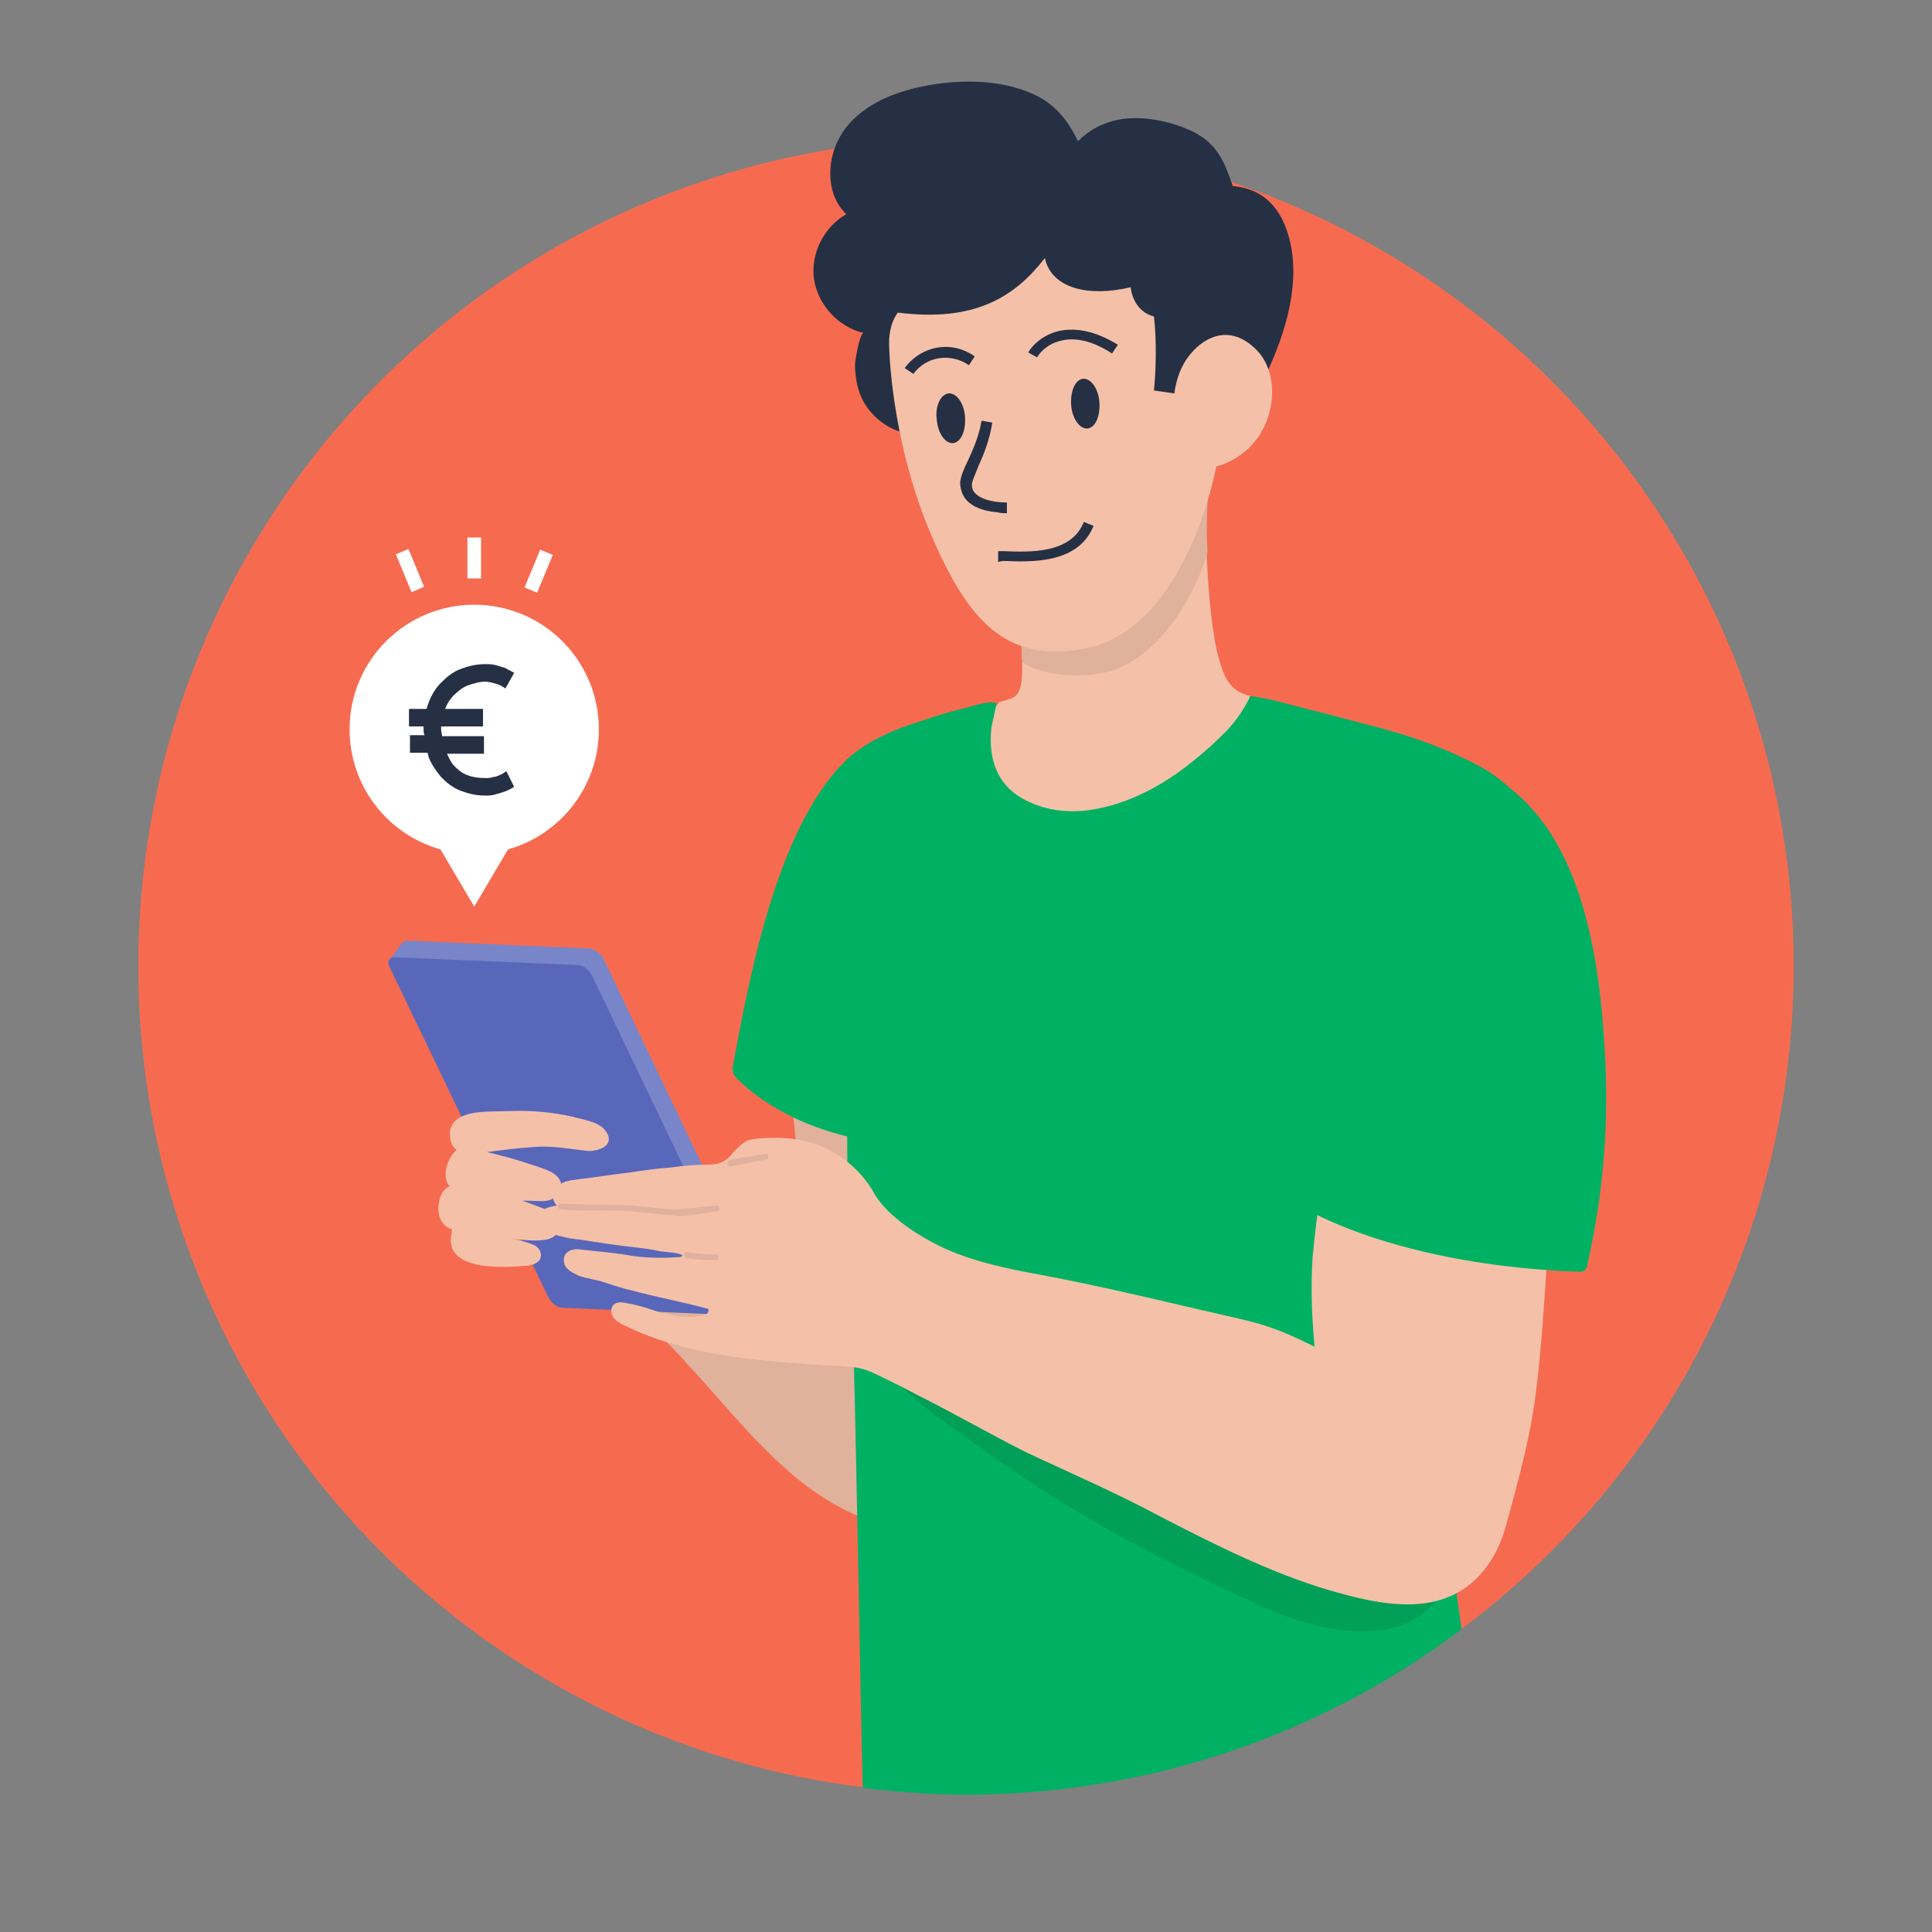
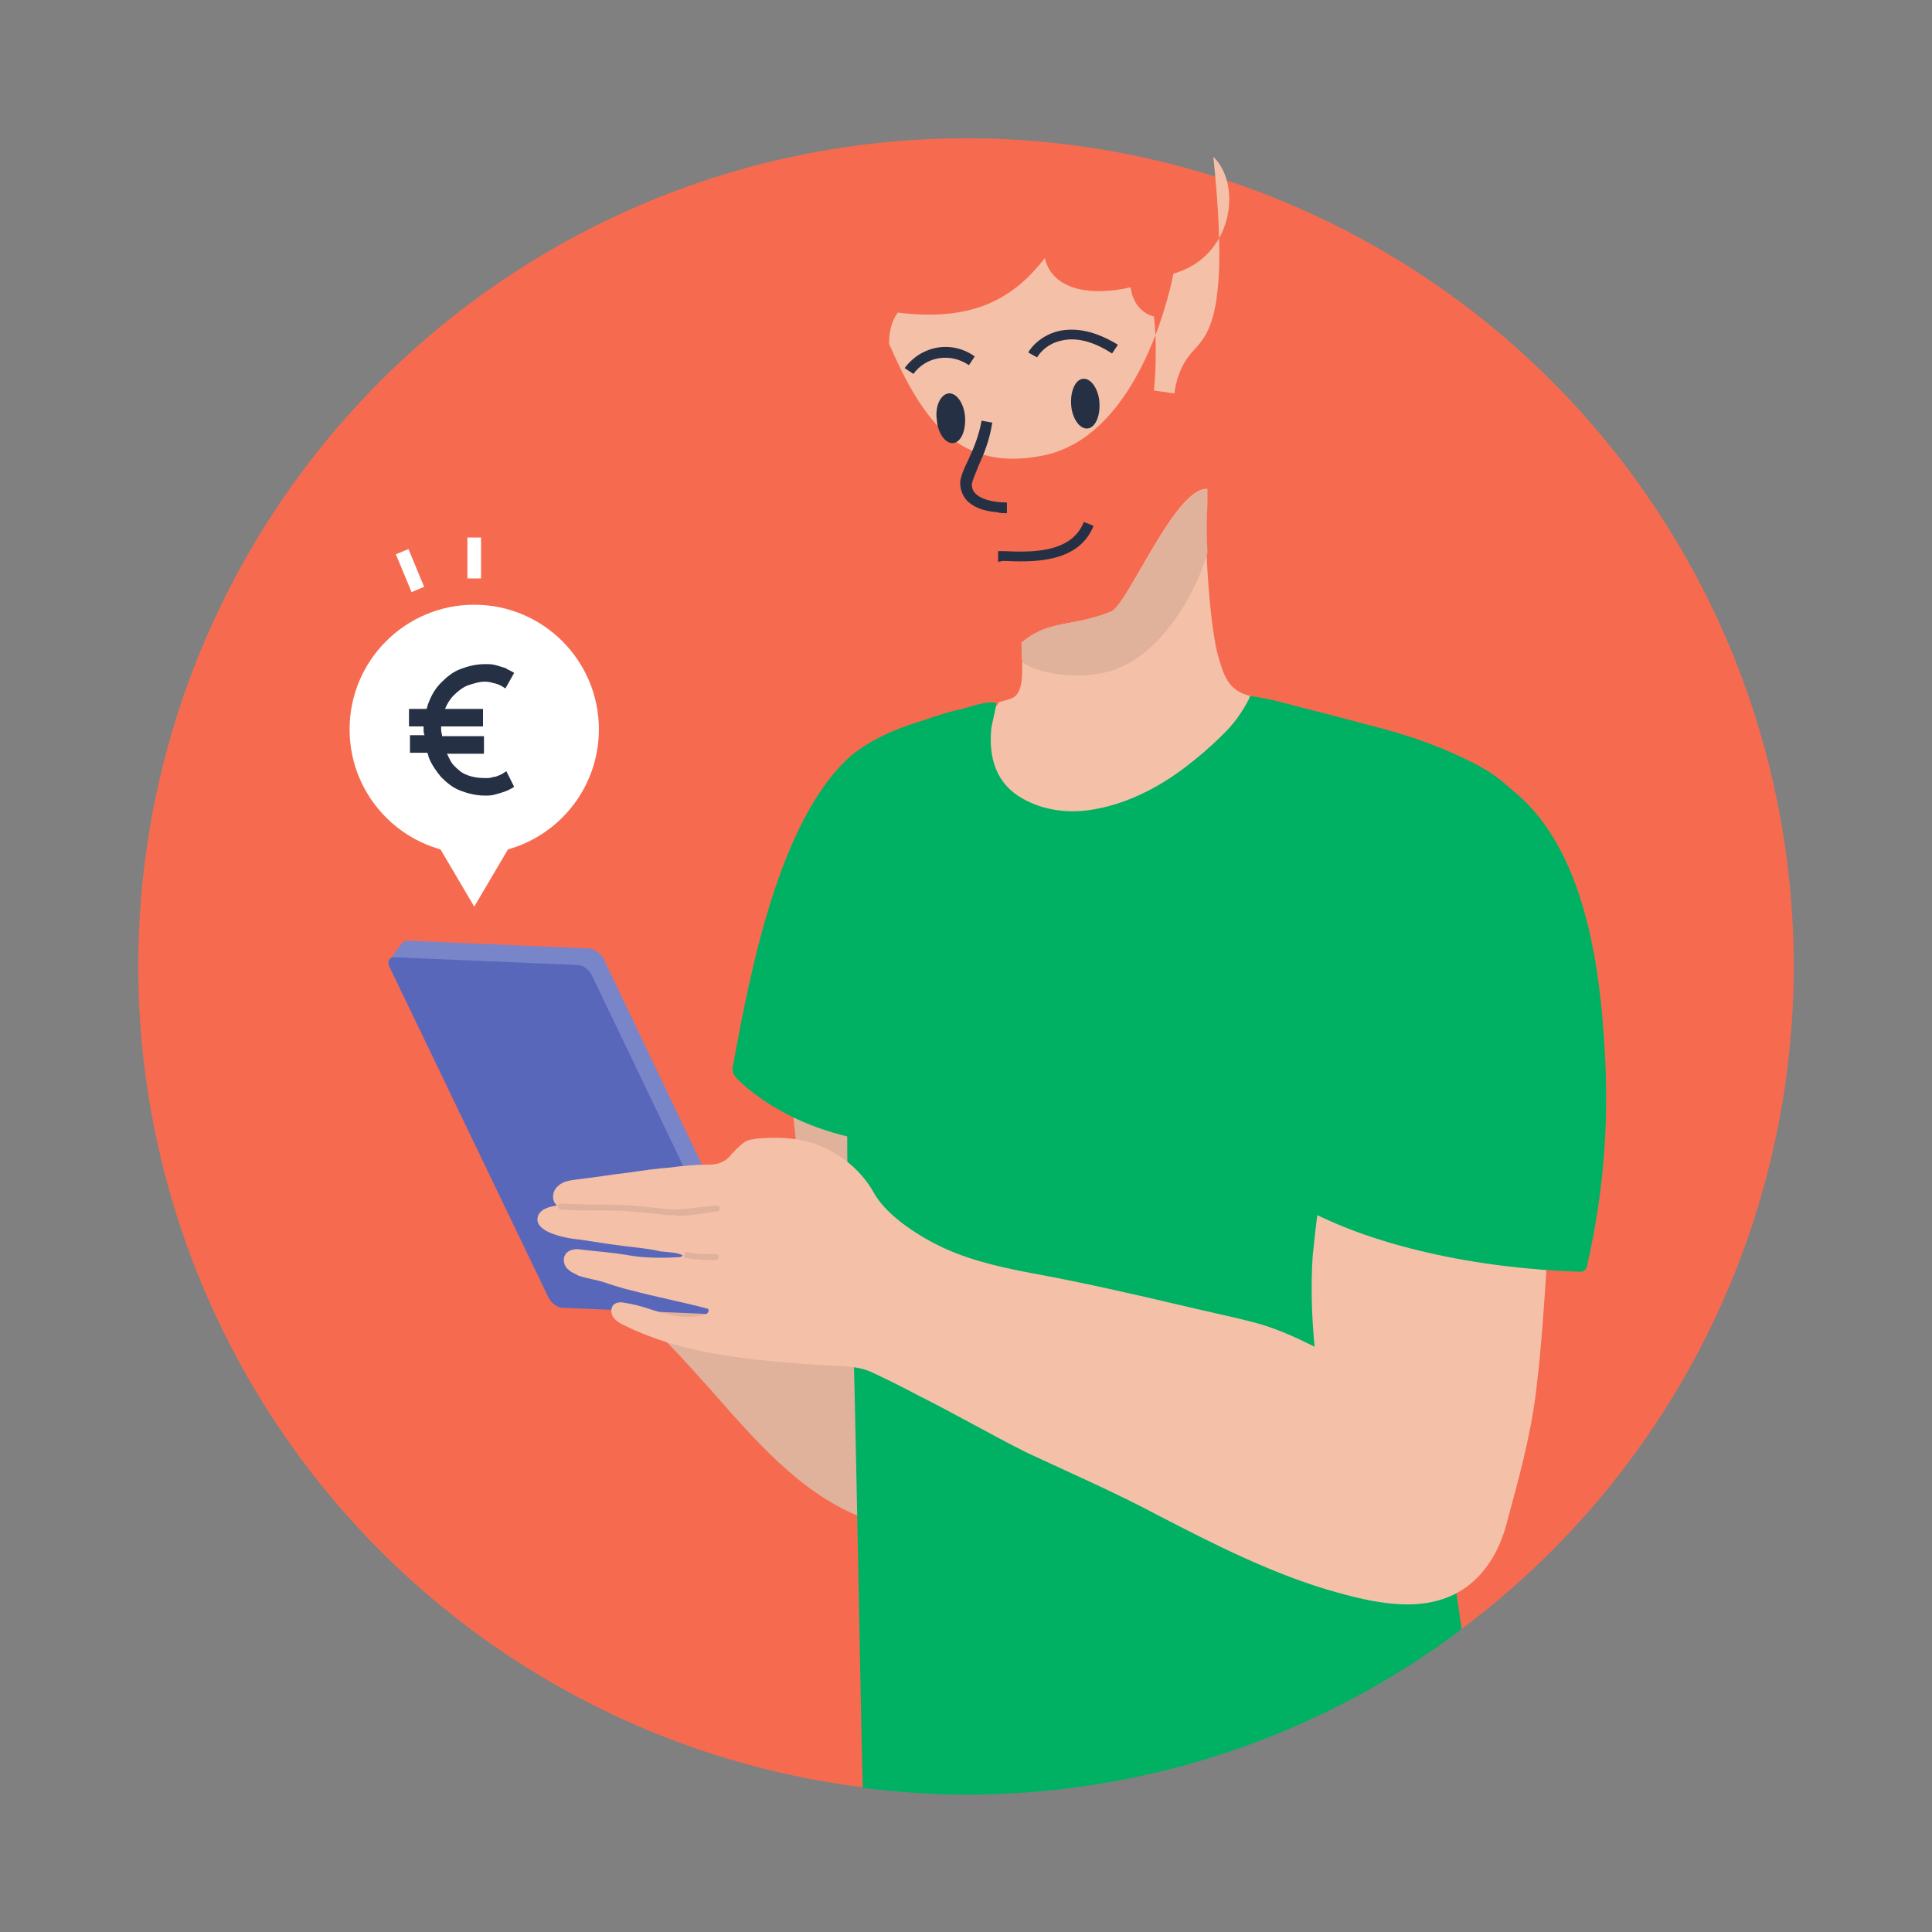
<svg xmlns="http://www.w3.org/2000/svg" version="1.1" x="0px" y="0px" viewBox="0 0 198.4 198.4" style="enable-background:new 0 0 198.4 198.4;" xml:space="preserve">
  <rect x="0" y="0" width="198.4" height="198.4" fill="#808080" stroke="none" />
  <style type="text/css">
	.st0{display:none;}
	.st1{display:inline;fill:url(#SVGID_1_);}
	.st2{display:inline;}
	.st3{fill:none;stroke:#C5E6FF;stroke-width:1.843;stroke-miterlimit:10;}
	.st4{display:inline;fill:none;stroke:#000000;stroke-width:1.843;stroke-miterlimit:10;}
	.st5{display:inline;fill:#012B3A;}
	.st6{display:inline;fill:none;stroke:#012B3A;stroke-width:1.843;stroke-miterlimit:10;}
	.st7{display:inline;fill:#FFFFFF;}
	.st8{display:inline;fill:#22B1A5;}
	.st9{display:inline;fill:#F4C1A8;}
	.st10{display:inline;fill:#5362BA;}
	.st11{display:inline;fill:#969696;}
	.st12{display:inline;fill:#E0B19B;}
	.st13{fill:#22B1A5;}
	.st14{display:inline;fill:none;stroke:#22B1A5;stroke-width:1.843;stroke-miterlimit:10;}
	.st15{fill:#FFB13E;}
	.st16{fill:none;stroke:#FFFFFF;stroke-width:0.709;stroke-miterlimit:10;}
	.st17{fill:url(#SVGID_00000000206300501409977540000013771235570602572454_);}
	.st18{display:inline;fill:#C5E6FF;}
	.st19{fill:#F4C1A8;}
	.st20{fill:#007B71;}
	.st21{fill:#FFFFFF;}
	.st22{fill:#5362BA;}
	.st23{clip-path:url(#SVGID_00000055689882359824615230000004783546810171771041_);fill:#384A9E;}
	.st24{clip-path:url(#SVGID_00000113310769179841938920000011283964539218792860_);fill:#384A9E;}
	.st25{fill:#969696;}
	.st26{fill:#646464;}
	.st27{fill:#E0B19B;}
	.st28{fill:#F9931F;}
	.st29{fill:#32A3D6;}
	.st30{fill:#8164E4;}
	.st31{fill:#E92550;}
	.st32{fill:#F66B50;}
	.st33{fill:#00B163;}
	.st34{fill:#012B3A;}
	.st35{fill:url(#SVGID_00000053513156995264013610000009938210104358924440_);}
	.st36{fill:#AFAFAF;}
	.st37{fill:#C8C8C8;}
	.st38{fill:#7885C9;}
	.st39{fill:#5967BB;}
	.st40{opacity:0.1;}
	.st41{fill:#384A9E;}
	.st42{fill:none;}
	.st43{opacity:0.2;fill:url(#SVGID_00000130632786401176266420000009106765523144104321_);}
	.st44{opacity:0.2;fill:url(#SVGID_00000003826182361613658330000003727127190908491933_);}
	.st45{fill:#263044;}
	.st46{fill:#00769D;}
	.st47{fill:#005E84;}
	.st48{fill:#7D7D7D;}
	.st49{fill:#FEC55E;}
	.st50{fill:#E6E6E6;}
	.st51{fill:#C5E6FF;}
	.st52{fill:#4D5068;}
	.st53{fill:url(#SVGID_00000178925897966305202140000001557132389728438439_);}
	.st54{fill:url(#SVGID_00000168820625441344767490000009254789535083259819_);}
	.st55{fill:url(#SVGID_00000148659436759377766240000011170979044096911764_);}
	.st56{fill:#C4C8E8;}
	.st57{fill:#535F75;}
	.st58{fill:#D87900;}
	.st59{fill:url(#SVGID_00000039814934692751581640000001965519472748649865_);}
	.st60{fill:#BC7139;}
	.st61{opacity:0.2;fill:url(#SVGID_00000108302947380966066730000005261522229613859479_);}
	.st62{fill:#593A1E;}
	.st63{fill:#6E3D19;}
	.st64{fill:#9D613A;}
	.st65{fill:none;stroke:#000000;stroke-width:4.252;stroke-miterlimit:10;}
	.st66{fill:none;stroke:#000000;stroke-width:0.283;stroke-miterlimit:10;}
	.st67{opacity:8.333300e-02;fill:#FFFFFF;}
	.st68{opacity:0.167;fill:#FFFFFF;}
	.st69{opacity:0.25;fill:#FFFFFF;}
	.st70{opacity:0.333;fill:#FFFFFF;}
	.st71{opacity:0.417;fill:#FFFFFF;}
	.st72{opacity:0.5;fill:#FFFFFF;}
	.st73{opacity:0.583;fill:#FFFFFF;}
	.st74{opacity:0.667;fill:#FFFFFF;}
	.st75{opacity:0.75;fill:#FFFFFF;}
	.st76{opacity:0.833;fill:#FFFFFF;}
	.st77{opacity:0.917;fill:#FFFFFF;}
	.st78{fill:#FECF5C;}
	.st79{display:inline;fill:#CECECE;}
	.st80{fill:#03475F;}
	.st81{fill:#50BEA7;}
	.st82{fill:#F2705B;}
	.st83{display:inline;fill:#03475F;}
	.st84{fill:#FFE2A3;}
	.st85{display:inline;fill:#2E3192;}
	.st86{display:inline;fill:none;stroke:#000000;stroke-miterlimit:10;}
	.st87{display:inline;fill:#263044;}
	.st88{display:inline;fill:none;stroke:#263044;stroke-width:19.843;stroke-miterlimit:10;}
	.st89{display:inline;fill:#D55039;}
	.st90{display:inline;fill:#F66B50;}
	.st91{display:inline;fill:#007B71;}
	.st92{display:inline;fill:none;stroke:#007B71;stroke-width:11.339;stroke-miterlimit:10;}
	.st93{fill:#EE7773;}
	.st94{fill:none;stroke:#263044;stroke-width:2.126;stroke-miterlimit:10;}
	.st95{fill:url(#SVGID_00000116197936856008447590000012933677884442059956_);}
	.st96{fill:#C6D5EF;}
	.st97{fill:#D55039;}
	.st98{display:inline;fill:url(#SVGID_00000073721368567732571320000014384048693164086926_);}
	.st99{display:inline;fill:#C8C8C8;}
	.st100{clip-path:url(#SVGID_00000024690835333197558890000000565441133673261220_);}
	.st101{clip-path:url(#SVGID_00000158727966031344649560000006282172525044574628_);}
	.st102{clip-path:url(#SVGID_00000172421785579997568270000015634384931762430358_);}
	.st103{clip-path:url(#SVGID_00000008855102016009258630000009952018860144616321_);}
	.st104{display:inline;fill:#32A3D6;}
	.st105{display:inline;fill:#111D33;}
	.st106{display:inline;fill:#535F75;}
	.st107{display:inline;fill:#F9931F;}
	.st108{display:inline;fill:#5967BB;}
	.st109{display:inline;fill:#C4C8E8;}
	.st110{display:inline;fill:url(#SVGID_00000137843306937322136760000018321748010459664022_);}
	.st111{display:inline;fill:#EE1B24;}
	.st112{display:inline;fill:#FCEE21;}
	.st113{display:inline;fill:#672E91;}
	.st114{display:inline;fill:#00A89D;}
	.st115{display:inline;fill:#94268F;}
	.st116{display:inline;fill:#0172BD;}
	.st117{display:inline;fill:#8CC63E;}
	.st118{display:inline;fill:#7885C9;}
	.st119{display:inline;fill:url(#SVGID_00000026149069168311667630000014703965944642659495_);}
	.st120{display:inline;fill:url(#SVGID_00000078750100062982889080000012770452786906806459_);}
	.st121{display:inline;fill:#00B163;}
	.st122{display:inline;fill:#E6E6E6;}
	.st123{display:inline;fill:#F9BE49;}
	.st124{display:inline;fill:url(#SVGID_00000114791904382411589400000005300798131115022757_);}
	.st125{fill:#F0F1FE;}
	.st126{fill:#FF5F00;}
	.st127{fill:#D1D4FC;}
	.st128{fill:#FFDFD6;}
	.st129{fill:#FFCEBD;}
	.st130{fill:#FE5E31;}
	.st131{fill:#5361F0;}
	.st132{display:inline;fill:#FFCEBD;}
	.st133{display:inline;fill:#4D5068;}
	.st134{opacity:0.58;fill:url(#);}
	.st135{display:inline;fill:#19103A;}
	.st136{display:inline;fill:#FE5E31;}
	.st137{fill:#536DFE;}
	.st138{opacity:0.3;fill:#30334F;}
	.st139{fill:#FFBBA1;}
	.st140{fill:#191C3C;}
	.st141{fill:url(#SVGID_00000078764331727205670500000015162204762965427112_);}
	.st142{opacity:0.1;fill:#A7A9AC;}
	.st143{fill:#7BBE79;}
	.st144{fill:#40592F;}
	.st145{fill:#D7E8FA;}
	.st146{fill:#A83739;}
	.st147{opacity:0.22;fill:#542A18;}
	.st148{fill:#A47F6C;}
	.st149{fill:#658AE5;}
	.st150{opacity:0.88;fill:#182051;}
	.st151{fill:#182051;}
	.st152{fill:#1C1E33;}
	.st153{opacity:0.11;fill:#FFFFFF;}
	.st154{fill:#FF9E79;}
	.st155{opacity:0.6;fill:#602929;}
	.st156{fill:#4D5060;}
	.st157{opacity:0.32;fill:#CC4C46;}
	.st158{fill:#F29275;}
	.st159{fill:#6C96EA;}
	.st160{fill:#D9D9E1;}
	.st161{fill:#E0DEDA;}
	.st162{fill:#EDEBCC;}
	.st163{opacity:0.56;fill:#C1BC9A;}
	.st164{opacity:0.58;fill:#D7E8FA;}
	.st165{fill:#EEF0E5;}
	.st166{opacity:0.21;fill:#030303;}
	.st167{fill:#181818;}
	.st168{fill:#555651;}
	.st169{opacity:0.55;fill:#FFFFFF;}
	.st170{fill:#030303;}
	.st171{display:inline;fill:url(#SVGID_00000065782594226156715710000018172141223930476965_);}
	.st172{fill:#E8E8E8;}
	.st173{fill:#FF5722;}
</style>
  <g id="Layer_0" class="st0">
</g>
  <g id="Layer_1">
</g>
  <g id="Pallot">
    <g>
      <circle class="st32" cx="99.2" cy="99.2" r="85" />
    </g>
  </g>
  <g id="Luvut_1">
    <path class="st19" d="M114.1,62.8c-3.9,1.6-6.4,0.8-9.2,3.2c0.1,2.6,0.2,4.3-0.4,5.2c-0.3,0.5-0.8,0.6-1.9,0.9   c-0.6,1-0.9,0.5-1.5,1.5c-0.5,0.9-0.6,2.1-0.3,3.2s0.9,2,1.4,2.9c1.3,2,2.7,4,4.8,5c1.5,0.8,3.3,1,5,1c5.6,0,11.1-2,15.8-5.1   c0.9-0.6,1.7-1.2,2.3-2c1.5-2.1-0.4-5.4-1.6-7.1c-2.3-0.5-2.8-2-3.4-4.1c-0.7-2.4-1.5-10.3-1.2-17.2   C120.6,50.2,115.8,62.1,114.1,62.8z" />
    <path class="st27" d="M114.4,68.8c5.4-1.9,8.8-8.9,9.6-12.1c-0.1-1.6-0.1-3.3,0-5c0-0.5,0-1,0-1.5c-3.4,0-8.1,11.9-9.9,12.6   c-3.9,1.6-6.4,0.8-9.2,3.2c0,0.7,0,1.4,0.1,2C106.3,69.1,110.8,70,114.4,68.8z" />
    <path class="st27" d="M101.5,123.5c0-5.7-0.4-11.9-4.1-16.1c-5.1-5.8-16.8-9.1-16.3,2.1c0.3,6.1,1.1,12.3,2.4,18.3   c0.5,2.1,1,4.3,0.3,6.4c-2.8-2.8-5.8-5.4-9-7.8c-0.6,0.4-1.2,0.8-1.9,1.2c-1.2,0.6-2.4,1.1-3.7,1.6c-1.3,0.5-2.5,0.9-3.8,1.3   c-1.4,0.4-2.7,1-4.1,1.4c-0.5,0.2-1,0.3-1.6,0.4c5.8,1.7,8.9,5.6,13,10.1c4.6,5.2,9.4,11,16,13.5c3.1,1.2,6.3,2.3,8.8-0.2   c3.3-3.4,4.3-9.2,4.3-13.7C101.8,135.7,101.5,129.6,101.5,123.5z" />
    <path class="st38" d="M60.5,97.4l-18.6-0.8c-0.4,0-0.6,0.2-0.8,0.5L40,98.6l2.4,3.5l14.4,30.1c0.3,0.6,0.9,1.1,1.5,1.1l17.1,0.8   l1.7,0.8c0.2-0.3,1.1-1.5,1.2-1.9c0.1-0.2,0-0.4-0.1-0.6L62,98.5C61.7,97.9,61,97.4,60.5,97.4z" />
    <path class="st39" d="M76.6,135.1l-18.8-0.8c-0.6,0-1.2-0.5-1.5-1.1L40,99.3c-0.3-0.6,0-1,0.5-1l18.8,0.8c0.6,0,1.2,0.5,1.5,1.1   l16.2,33.8C77.3,134.7,77.1,135.1,76.6,135.1z" />
-     <path class="st19" d="M62.3,116.3c-0.6-1.1-2.4-1.3-3.4-1.6c-2.2-0.5-4.4-0.7-6.7-0.6c-1.8,0.1-5.8-0.3-6,2.2   c0,0.6,0.1,1.4,0.7,1.8c-0.4,0.3-0.7,0.8-0.9,1.3c-0.2,0.5-0.3,1.1-0.2,1.6c0.1,0.4,0.2,0.7,0.4,0.8c-0.4,0.2-0.8,0.5-1,1.2   c-0.4,1.2-0.2,2.7,1.1,3.2c0.1,0,0.1,0,0.1,0.1c0,0.1,0,0.1,0,0.2c-1,4,5,3.7,7.4,3.5c0.6,0,1.5-0.2,1.7-0.8   c0.2-0.6-0.2-1.2-0.8-1.4c-0.7-0.3-1.5-0.5-2.2-0.6c1.1,0.1,2.4,0.3,3.6,0.1c0.5-0.1,1.1-0.4,1.3-1c0.3-0.8-0.2-1.4-0.8-1.8   c-0.3-0.2-0.5-0.3-0.8-0.4c-1.1-0.4-1.5-0.6-2.2-0.8c0.1,0,0.3,0,0.4,0c0.7,0,1.6,0.1,2.2,0c1.1-0.2,1.9-1.5,1.1-2.4   c-0.5-0.6-1.3-0.8-2.1-1.1c-2.4-0.8-3.2-1-5.2-1.5c1.6-0.2,3.1-0.4,4.7-0.5c1.8-0.2,3.9,0.2,5.7,0.4   C61.6,118.2,63.1,117.6,62.3,116.3z" />
    <path class="st33" d="M75.7,110.8c3,2.9,7.1,4.9,11.3,5.9c0,5.8,0.2,11.5,0.5,17.3c0.3,5.9,0.9,43.4,1.1,49.6   c3.4,0.4,7,0.7,10.5,0.7c19.1,0,36.8-6.3,51-17c-0.7-4.7-1.9-13.3-2-15.9c-0.5-7.9-1.2-17.7,4.3-24.1c6.6-7.6,9.7-18.6,8.9-28.7   c-0.6-7.9-2.1-16.3-9.9-20.2c-3.1-1.6-6.2-2.7-9.5-3.6c-2.4-0.6-4.8-1.3-7.3-1.9c-2-0.5-3.9-1.1-6-1.4c-0.1,0-0.2,0-0.2,0   c-0.1,0-0.1,0.1-0.1,0.2c-0.7,1.4-1.7,2.8-2.9,3.9c-1.2,1.2-2.4,2.2-3.7,3.2c-2.9,2.2-6.3,3.9-9.9,4.4c-2.3,0.3-4.7,0-6.8-1.2   c-2.7-1.5-3.5-4.2-3.2-7.2c0-0.2,0.6-2.6,0.5-2.6c-0.8-0.3-2.7,0.4-3.5,0.6c-1.9,0.4-3.7,1.1-5.6,1.7c-2,0.7-4.1,1.7-5.8,3.1   C80,84.1,77,100,75.3,109.3c-0.1,0.3-0.1,0.6,0,0.9C75.4,110.5,75.6,110.6,75.7,110.8z" />
-     <path class="st40" d="M98.6,136.8c4.1,0.6,8,1.6,12,2.8c11.7,3.3,23.3,7,34,12.8c1.4,0.7,2.8,1.6,3.7,2.8c1.6,2.2,1.4,5.6,0,8   c-2.4,4.1-6.9,4.8-11.2,4.1c-3.3-0.5-6.5-1.8-9.6-3.3c-8.8-4-17.5-8.7-25.5-14.4c-3.9-2.8-8.5-5.8-11.7-9.5   C86.4,135.6,96.6,136.5,98.6,136.8z" />
    <path class="st19" d="M148.3,117.5c-2.6-1.2-5.4-1.9-8.3-1.5c-2.8,0.4-3.3,1.1-3.9,3.8c-0.6,3-1,6.1-1.3,9.2   c-0.2,3.1-0.1,6.2,0.2,9.3c-2.2-1.1-4.2-2-6.6-2.6c-2.4-0.6-4.8-1.1-7.3-1.7c-4.7-1.1-9.5-2.2-14.3-3.1c-3.3-0.6-6.7-1.3-9.8-2.7   c-2.4-1.1-5.8-3.2-7.2-5.6c-1.4-2.6-4.1-4.7-7-5.4c-1.6-0.4-3.2-0.4-4.8-0.3c-0.7,0.1-1.2,0.1-1.7,0.5c-0.5,0.4-1,0.9-1.4,1.4   c-0.6,0.6-1.3,0.8-2.1,0.8c-1.3,0-2.6,0.1-4,0.3c-1.4,0.1-2.8,0.3-4.1,0.5c-1.8,0.2-3.5,0.5-5.3,0.7c-0.8,0.1-1.6,0.2-2.1,0.7   c-0.6,0.5-0.7,1.5-0.1,2c-0.8,0.1-1.9,0.4-2,1.3c-0.1,0.7,0.6,1.2,1.3,1.5c1,0.4,2,0.6,3.1,0.7c1.9,0.3,3.8,0.6,5.7,0.8   c0.8,0.1,1.7,0.2,2.5,0.4c0.8,0.1,1.7,0.1,2.3,0.4c-0.1,0.2-0.3,0.2-0.4,0.2c-1.7,0.1-3.5,0.1-5.2-0.2c-1.7-0.3-3.4-0.4-5-0.6   c-0.7-0.1-1.6,0.2-1.6,1.1c0,0.4,0.2,0.8,0.5,1c0.3,0.3,0.7,0.4,1,0.6c0.9,0.3,1.8,0.4,2.7,0.7c0.9,0.3,1.8,0.6,2.7,0.8   c2.6,0.7,5.3,1.2,7.9,1.9c0.1,0.1,0.1,0.3-0.1,0.5c-0.1,0.1-0.3,0.2-0.5,0.2c-0.6,0.1-1.1,0.2-1.7,0.1c-0.4,0-0.8,0-1.1-0.1   c-0.3,0-0.7-0.2-1.1-0.2c-1.3-0.4-2.6-0.9-4-1.1c-0.4-0.1-0.9-0.1-1.2,0.2c-0.3,0.3-0.3,0.9,0,1.3c0.3,0.4,0.7,0.6,1.1,0.8   c6.3,3.1,13.4,3.6,20.4,4.1c1.8,0.1,3.6,0,5.2,0.8c1.5,0.7,3.1,1.5,4.6,2.3c3.8,1.9,7.4,4,11.2,5.9c4.5,2.1,9.1,4.1,13.4,6.4   c5.6,2.9,11.5,5.9,17.6,7.7c4.5,1.3,9.6,2.5,13.6,0c2.4-1.5,3.9-4.1,4.6-6.8c1.2-4.4,2.4-8.7,3-13.3c0.6-4.8,0.9-9.6,1.2-14.4   c0.1-1.1,0.1-2.2,0.1-3.2c0-0.7,0-1.3-0.3-1.9c-0.3-0.5-0.7-0.9-1.2-1.3c-1.4-1.1-3-1.9-4.6-2.5C151.5,119.1,150,118.3,148.3,117.5   z" />
    <g>
      <path class="st27" d="M69.3,124.8c-0.8,0-1.6-0.1-2.3-0.2c-0.4,0-0.7-0.1-1.1-0.1c-1.7-0.2-3.4-0.2-5.1-0.2c-1.1,0-2.1,0-3.2-0.1    c-0.2,0-0.3-0.2-0.3-0.3c0-0.2,0.1-0.3,0.3-0.3c1.1,0,2.1,0.1,3.2,0.1c1.7,0,3.4,0,5.1,0.2c0.4,0,0.7,0.1,1.1,0.1    c0.9,0.1,1.7,0.2,2.6,0.2c1.3-0.1,2.7-0.3,4-0.4c0.2,0,0.3,0.1,0.3,0.3c0,0.2-0.1,0.3-0.3,0.3c-1.3,0.2-2.6,0.4-4,0.5    C69.5,124.8,69.4,124.8,69.3,124.8z" />
-       <path class="st27" d="M75,119.8c-0.1,0-0.3-0.1-0.3-0.3c0-0.2,0.1-0.3,0.2-0.4c1.3-0.2,1.9-0.3,3.1-0.5l0.6-0.1    c0.2,0,0.3,0.1,0.3,0.3c0,0.2-0.1,0.3-0.3,0.3l-0.6,0.1C77,119.4,76.4,119.5,75,119.8C75,119.7,75,119.8,75,119.8z" />
      <path class="st27" d="M72.8,129.4c-0.8,0-1.5-0.1-2.3-0.2c-0.2,0-0.3-0.2-0.2-0.4c0-0.2,0.2-0.3,0.4-0.2c0.9,0.2,1.9,0.2,2.8,0.2    c0,0,0,0,0,0c0.2,0,0.3,0.1,0.3,0.3c0,0.2-0.1,0.3-0.3,0.3C73.3,129.4,73.1,129.4,72.8,129.4z" />
    </g>
    <path class="st33" d="M149.9,78.3c0.2,0.1,0.4,0.1,0.6,0.2c11.1,3.8,13.5,17.7,14.2,27.9c0.6,8.1,0.1,15.5-1.7,23.5   c0,0.2-0.1,0.3-0.2,0.5c-0.1,0.1-0.3,0.2-0.5,0.2c-10.1-0.3-21.7-2.5-29.6-7.2c-0.4-0.3-0.8-0.7-0.9-1.2c-0.1-0.4,0-0.8,0.1-1.3   c0.9-3.9,2.6-9,3.2-13c0.6-3.5,1.1-7,1.7-10.5c0.8-4.7,0.4-11.1,3.5-15c1.2-1.5,2.4-3,4.1-3.8C146.1,77.8,148.1,77.8,149.9,78.3z" />
    <circle class="st21" cx="48.7" cy="74.9" r="12.8" />
    <path class="st21" d="M54.6,83.1l-5.9,10l-5.9-10H54.6z" />
    <rect x="41.4" y="56.5" transform="matrix(0.924 -0.383 0.383 0.924 -19.24 20.571)" class="st21" width="1.4" height="4.2" />
    <rect x="48" y="55.2" class="st21" width="1.4" height="4.2" />
-     <rect x="53.2" y="57.9" transform="matrix(0.383 -0.924 0.924 0.383 -20.009 87.309)" class="st21" width="4.2" height="1.4" />
    <path class="st45" d="M52,79.2c-0.2,0.1-0.4,0.3-0.7,0.4c-0.2,0.1-0.5,0.2-0.7,0.2c-0.2,0.1-0.5,0.1-0.8,0.1   c-0.7,0-1.3-0.1-1.8-0.3c-0.6-0.2-1-0.6-1.4-1c-0.3-0.3-0.5-0.8-0.7-1.2l3.8,0v-1.8l-4.3,0c0-0.2-0.1-0.4-0.1-0.7   c0-0.1,0-0.2,0-0.3l4.3,0v-1.8l-3.9,0c0.2-0.5,0.5-1,0.9-1.4c0.4-0.4,0.9-0.8,1.4-1c0.6-0.2,1.2-0.4,1.8-0.4c0.4,0,0.7,0.1,1.1,0.2   c0.4,0.1,0.7,0.3,1,0.5l0.9-1.6c-0.3-0.2-0.6-0.3-0.9-0.5c-0.3-0.1-0.7-0.2-1-0.3c-0.4-0.1-0.7-0.1-1.1-0.1c-0.9,0-1.7,0.2-2.5,0.5   c-0.8,0.3-1.4,0.8-2,1.4c-0.6,0.6-1,1.3-1.3,2.1c-0.1,0.2-0.1,0.4-0.2,0.6l-1.8,0v1.8l1.5,0c0,0.1,0,0.2,0,0.3c0,0.2,0,0.4,0.1,0.6   l-1.5,0v1.8l1.8,0c0,0.1,0.1,0.2,0.1,0.4c0.3,0.8,0.8,1.5,1.3,2.1c0.6,0.6,1.2,1.1,2,1.4c0.8,0.3,1.6,0.5,2.5,0.5   c0.3,0,0.7,0,1-0.1c0.4-0.1,0.7-0.2,1-0.3c0.3-0.1,0.7-0.3,1-0.5L52,79.2z" />
  </g>
  <g id="Valkoset">
</g>
  <g id="Luvut2">
    <g>
-       <path class="st45" d="M132.5,24.9c-0.8-3.5-2.7-5.5-5.9-5.8c-1-2.8-1.7-4.9-5.6-6.2c-5.5-1.8-8.6-0.1-10.3,1.6    c-1.4-2.9-3.1-4.5-6.1-5.4c-2.8-0.9-6.3-0.9-9.5-0.3c-3.1,0.6-6.3,1.8-8.3,4.4c-1.1,1.5-1.7,3.4-1.5,5.3c0.1,1.3,0.6,2.5,1.6,3.5    c-2.3,1.3-3.7,4.1-3.3,6.7c0.4,2.6,2.5,4.9,5.1,5.5c-0.4-0.1-0.9,2.9-0.9,3.2c0,1.2,0.2,2.4,0.7,3.5c1,2.1,3.4,3.9,5.9,3.6    c2.9-0.4,33.4-0.1,34,0c1.4-2,1.2-5.3,1.4-5.6C131.6,35.2,133.6,29.8,132.5,24.9z" />
-       <path class="st19" d="M122.3,36.3c-1.5,1.7-1.7,4.1-1.7,4.1l-2.1-0.3c0.2-1.9,0.3-5.1,0-7.6c-0.8-0.2-2.1-0.9-2.4-3    c-4.2,1-8.1,0.2-8.8-3c-3.1,4-7.2,6.6-15.1,5.6c-0.9,1.2-0.9,2.8-0.9,3.2c0.1,4.1,1.1,12.2,4.4,19.8c3.6,8.3,7.4,13.1,15.7,11.5    c10.5-2,13.5-18.7,13.5-18.7c6.1-1.7,7.1-9.1,4.1-12C126.4,33.3,123.8,34.5,122.3,36.3z" />
+       <path class="st19" d="M122.3,36.3c-1.5,1.7-1.7,4.1-1.7,4.1l-2.1-0.3c0.2-1.9,0.3-5.1,0-7.6c-0.8-0.2-2.1-0.9-2.4-3    c-4.2,1-8.1,0.2-8.8-3c-3.1,4-7.2,6.6-15.1,5.6c-0.9,1.2-0.9,2.8-0.9,3.2c3.6,8.3,7.4,13.1,15.7,11.5    c10.5-2,13.5-18.7,13.5-18.7c6.1-1.7,7.1-9.1,4.1-12C126.4,33.3,123.8,34.5,122.3,36.3z" />
      <path class="st45" d="M102.4,52.6c-1.5-0.1-2.6-0.6-3.2-1.3c-0.4-0.5-0.6-1.1-0.6-1.8c0.1-0.7,0.4-1.4,0.8-2.2    c0.5-1.1,1.1-2.4,1.4-4.1l1.1,0.2c-0.3,1.9-0.9,3.3-1.4,4.4c-0.3,0.8-0.6,1.4-0.7,1.9c0,0.4,0.1,0.7,0.3,0.9c0.5,0.6,1.7,1,3.3,1    l0,1.1C103,52.7,102.7,52.7,102.4,52.6z M99.5,37.5l0.6-0.9c-2.4-1.7-5.5-1.1-7.2,1.2l0.9,0.6C95.1,36.6,97.6,36.2,99.5,37.5z     M110,41.6c0.1,1.4,0.9,2.5,1.7,2.4c0.8-0.1,1.3-1.3,1.2-2.7c-0.1-1.4-0.9-2.5-1.7-2.4C110.4,39,109.9,40.2,110,41.6z M96.2,43.1    c0.1,1.4,0.9,2.5,1.7,2.4c0.8-0.1,1.3-1.3,1.2-2.7c-0.1-1.4-0.9-2.5-1.7-2.4C96.6,40.5,96,41.7,96.2,43.1z M108.9,35    c1.5-0.4,3.3,0,5.3,1.3l0.6-0.9c-2.3-1.4-4.3-1.8-6.1-1.4c-2.1,0.5-3.1,2.1-3.1,2.2l0.9,0.5C106.5,36.7,107.2,35.4,108.9,35z     M103,57.6c2.7,0.1,7.7,0.4,9.3-3.6l-1-0.4c-1.3,3.3-5.6,3.1-8.2,3l-0.6,0l0,1.1L103,57.6z" />
    </g>
  </g>
  <g id="Yms" class="st0">
</g>
</svg>